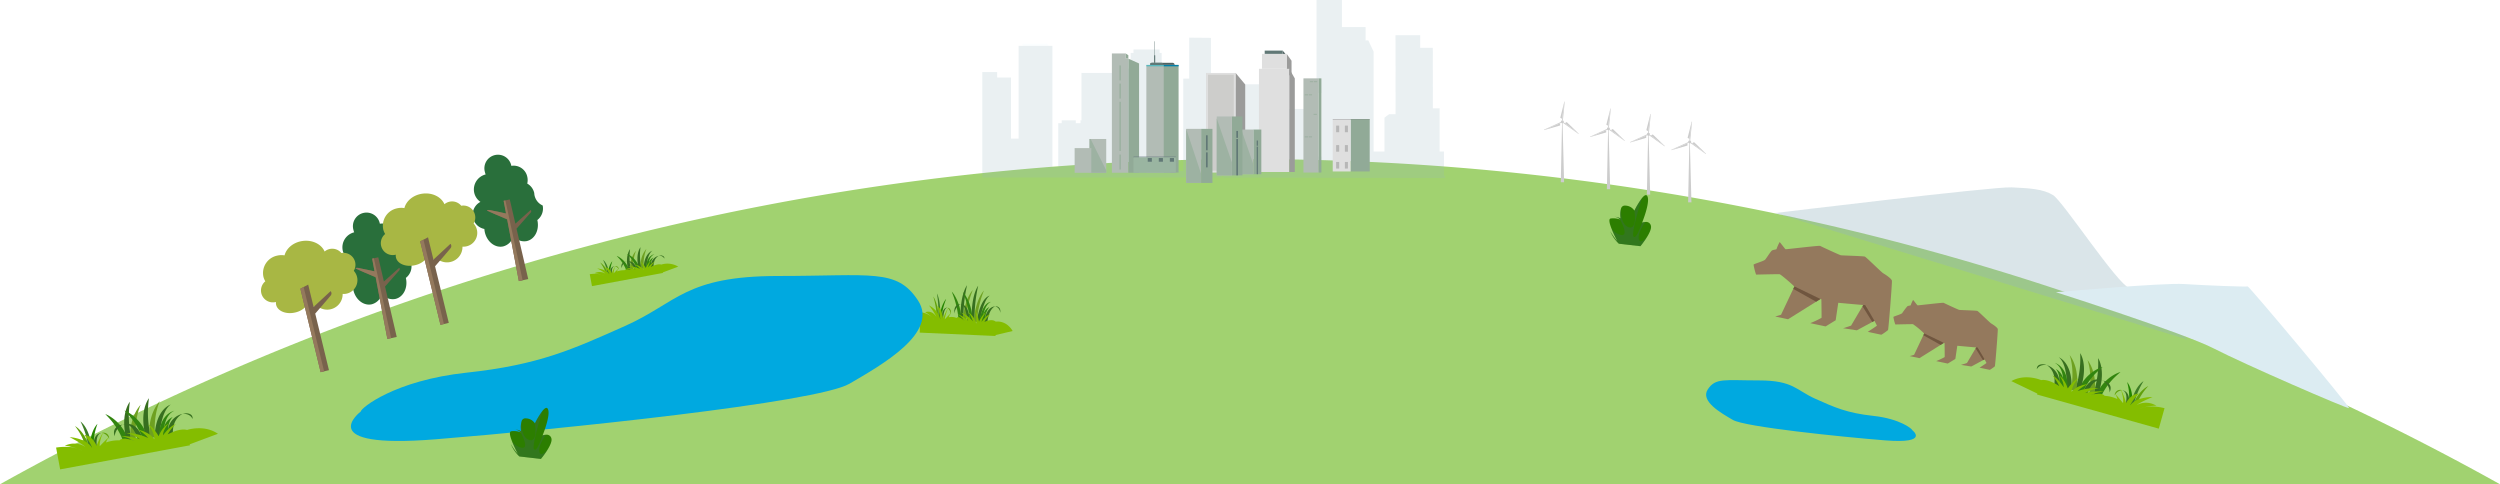
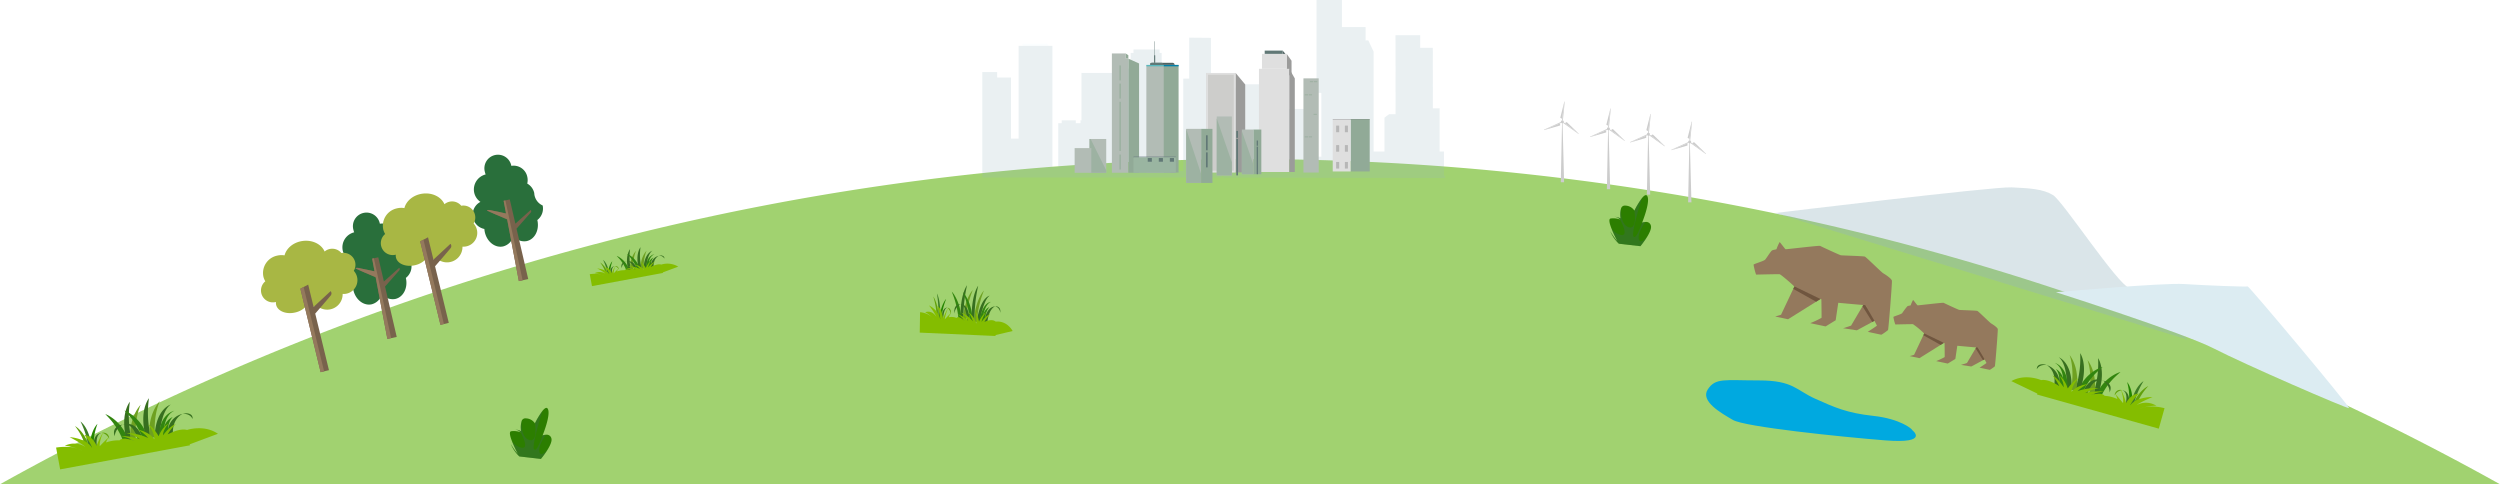
<svg xmlns="http://www.w3.org/2000/svg" xmlns:xlink="http://www.w3.org/1999/xlink" width="919.716" height="178.152" viewBox="0 0 919.716 178.152">
  <defs>
    <linearGradient id="linear-gradient" x1="-11133.702" y1="7.505" x2="-11133.702" y2="-8.352" gradientUnits="objectBoundingBox">
      <stop offset="0.028" stop-color="#bcbf67" />
      <stop offset="0.34" stop-color="#ca5b6e" />
      <stop offset="0.39" stop-color="#c1596d" />
      <stop offset="0.47" stop-color="#a9546d" />
      <stop offset="0.57" stop-color="#844c6d" />
      <stop offset="0.601" stop-color="#774a6d" />
      <stop offset="0.693" stop-color="#4f4775" />
      <stop offset="0.858" stop-color="#004487" />
      <stop offset="0.923" stop-color="#004588" />
      <stop offset="0.947" stop-color="#004c8b" />
      <stop offset="0.964" stop-color="#005891" />
      <stop offset="0.978" stop-color="#00699a" />
      <stop offset="0.989" stop-color="#007fa6" />
      <stop offset="0.999" stop-color="#0099b4" />
      <stop offset="1" stop-color="#009cb6" />
    </linearGradient>
    <linearGradient id="linear-gradient-2" x1="-11130.059" y1="7.505" x2="-11130.059" y2="-8.352" xlink:href="#linear-gradient" />
    <linearGradient id="linear-gradient-3" x1="-16.294" y1="-33.766" x2="-16.294" y2="-34.772" gradientUnits="objectBoundingBox">
      <stop offset="0" stop-color="#2c7e00" />
      <stop offset="1" stop-color="#5ea700" />
    </linearGradient>
    <linearGradient id="linear-gradient-4" x1="-18.273" y1="-35.882" x2="-18.273" y2="-36.88" gradientUnits="objectBoundingBox">
      <stop offset="0" stop-color="#406860" />
      <stop offset="1" stop-color="#b4b7b0" />
    </linearGradient>
    <linearGradient id="linear-gradient-5" x1="-15.538" y1="-31.333" x2="-15.538" y2="-32.339" xlink:href="#linear-gradient-3" />
    <linearGradient id="linear-gradient-6" x1="-17.426" y1="-33.302" x2="-17.426" y2="-34.299" xlink:href="#linear-gradient-4" />
  </defs>
  <g id="Group_16976" data-name="Group 16976" transform="translate(-196.943 -462.548)">
    <path id="Path_28327" data-name="Path 28327" d="M1116.659,640.7a943.752,943.752,0,0,0-919.716,0Z" fill="#82c341" opacity="0.75" />
    <g id="Group_16906" data-name="Group 16906" opacity="0.2">
      <path id="Path_28328" data-name="Path 28328" d="M573.174,479.418V479a.38.38,0,0,1,.381-.381h8.289a.749.749,0,0,1,.749.749v.052h-9.419Z" fill="#92daf4" opacity="0.2" />
      <path id="Path_28329" data-name="Path 28329" d="M558.312,489.049h5.464v2.017h5.107v22.473h2.8V479.425H584.11v44.549h2.147v-16.1h1.277v-1.049h5.18v1.049h1.722v-1.049h.355V489.381H609.8v35.878h1.813l.13-37.483h1.155v-5.764h1.05v-1.257h9.594v1.257h.754v5.764h1.256v31.676h2.985l1.518,2.443v3.541h2.189v-33.98h2.188V476.4l8,.072v49.011h4.135v2.384H558.312Z" fill="#95b4bf" />
      <path id="Path_28330" data-name="Path 28330" d="M649.92,495.58h1.165c.189-1.14,1.952-2.034,4.1-2.034h11s3.636.191,3.636,2.034h1.165v7.035h6.209v1.022h.459v1.485h1.808v15.062h3.589V496.707h-1.767V462.548h9.338v9.958h8.7v4.906h1.012l1.951,4.141V518.29h3.993V505.81l1.74-1.26h2.34l-.022-29.042h9.081v4.618h4.639l.023,22.286h2.487V518.29h1.59v8.941h.419v.8l-81.64-.147v-19.2h2.985Z" fill="#95b4bf" />
    </g>
    <g id="Group_16907" data-name="Group 16907">
      <path id="Path_28331" data-name="Path 28331" d="M396.587,538.147a5.25,5.25,0,0,1-3.1-4.568,5.312,5.312,0,0,0-2.575-3.494,5.438,5.438,0,0,0,.028-2.424,5.131,5.131,0,0,0-5.881-4.092,5,5,0,1,0-9.715,2.311,5.578,5.578,0,0,0,.261.846,5.689,5.689,0,0,0-4.209,6.683,5.583,5.583,0,0,0,2.289,3.412,5.337,5.337,0,0,0,1.452,9.962,7.9,7.9,0,0,0,.156,1.125c.771,3.566,3.782,5.942,6.724,5.3a5.249,5.249,0,0,0,3.78-3.74,5.23,5.23,0,0,0,4.921,1.774c2.942-.637,4.7-4.044,3.931-7.61-.01-.045-.024-.088-.034-.132A5.359,5.359,0,0,0,396.587,538.147Z" fill="#296f3b" />
      <path id="Path_28332" data-name="Path 28332" d="M392.2,540.728l-5.232,5.949,4.3,18.534-3.447.746-4.3-22.71c-1.389-.586-6.807-2.885-7.265-3.179-.523-.338.729-.272.729-.272l6.124,1.288-.882-4.674,2.26-.489,2.06,8.91,5.644-5.052A.709.709,0,0,1,392.2,540.728Z" fill="#78624c" />
      <path id="Path_28333" data-name="Path 28333" d="M382.858,536.271l6.355,29.383-1.4.3-4.3-22.71c-1.389-.586-6.807-2.885-7.265-3.179-.523-.338.729-.272.729-.272l6.124,1.288-.882-4.674Z" fill="#94795d" />
    </g>
    <g id="Group_16908" data-name="Group 16908">
      <path id="Path_28334" data-name="Path 28334" d="M348.221,559.435a5.326,5.326,0,0,0-2.993-3.709,5.406,5.406,0,0,0-.108-.859,5.313,5.313,0,0,0-2.575-3.493,5.442,5.442,0,0,0,.028-2.425,5.133,5.133,0,0,0-5.881-4.092,5,5,0,1,0-9.715,2.311,5.54,5.54,0,0,0,.261.846,5.689,5.689,0,0,0-4.209,6.684,5.581,5.581,0,0,0,2.289,3.411,5.337,5.337,0,0,0,1.452,9.962,7.878,7.878,0,0,0,.156,1.125c.771,3.567,3.782,5.942,6.724,5.306a5.254,5.254,0,0,0,3.78-3.741,5.23,5.23,0,0,0,4.921,1.774c2.942-.636,4.7-4.043,3.931-7.61-.01-.045-.024-.087-.035-.132A5.357,5.357,0,0,0,348.221,559.435Z" fill="#296f3b" />
      <path id="Path_28335" data-name="Path 28335" d="M343.829,562.017l-5.233,5.949,4.3,18.533-3.447.746-4.306-22.709c-1.388-.587-6.806-2.885-7.264-3.18-.523-.337.729-.271.729-.271l6.124,1.287-.883-4.673,2.261-.489,2.06,8.909,5.644-5.052A.71.71,0,0,1,343.829,562.017Z" fill="#78624c" />
      <path id="Path_28336" data-name="Path 28336" d="M334.492,557.56l6.355,29.382-1.4.3-4.306-22.709c-1.388-.587-6.806-2.885-7.264-3.18-.523-.337.729-.271.729-.271l6.124,1.287-.883-4.673Z" fill="#94795d" />
    </g>
    <g id="Group_16909" data-name="Group 16909">
      <path id="Path_28337" data-name="Path 28337" d="M371.666,541.51a4.375,4.375,0,0,0-5.036-3.269,4.361,4.361,0,0,0-6.18-.566c-1.171-2.689-4.47-4.366-8.083-3.879-3.368.453-5.977,2.649-6.654,5.3a6.97,6.97,0,0,0-2.765.108,6.531,6.531,0,0,0-5.013,7.749,6.06,6.06,0,0,0,.7,1.685,4.375,4.375,0,0,0,3.818,7.626c.034-.008.065-.02.1-.029a3.168,3.168,0,0,0,.065,1.071c.57,2.35,3.737,3.6,7.074,2.788a7.708,7.708,0,0,0,3.945-2.257,4.373,4.373,0,0,0,3.884-.293,5.688,5.688,0,0,0,9.564-4.261,5.077,5.077,0,0,0,4.1-8.5A4.368,4.368,0,0,0,371.666,541.51Z" fill="#a8b744" />
      <path id="Path_28338" data-name="Path 28338" d="M362.684,553.871c-.554.715-4.259,4.992-5.689,6.638l5.052,20.817-3.065.744-7.455-30.714,1.2-.631,1.677-.882,1.993,8.212,6.252-5.8A1.212,1.212,0,0,1,362.684,553.871Z" fill="#78624c" />
      <path id="Path_28339" data-name="Path 28339" d="M352.729,550.725l7.532,31.034-1.28.311-7.455-30.714Z" fill="#94795d" />
    </g>
    <g id="Group_16910" data-name="Group 16910">
      <path id="Path_28340" data-name="Path 28340" d="M327.581,558.912a4.374,4.374,0,0,0-5.036-3.269,4.361,4.361,0,0,0-6.18-.566c-1.171-2.689-4.47-4.366-8.083-3.879-3.368.453-5.977,2.648-6.654,5.295a6.989,6.989,0,0,0-2.765.109,6.531,6.531,0,0,0-5.013,7.749,6.041,6.041,0,0,0,.7,1.684,4.375,4.375,0,0,0,3.818,7.627c.034-.008.065-.02.1-.029a3.168,3.168,0,0,0,.065,1.071c.57,2.35,3.737,3.6,7.074,2.788a7.708,7.708,0,0,0,3.945-2.257,4.351,4.351,0,0,0,2.674.2,4.411,4.411,0,0,0,1.21-.493,5.688,5.688,0,0,0,9.564-4.261,5.077,5.077,0,0,0,4.1-8.5A4.369,4.369,0,0,0,327.581,558.912Z" fill="#a8b744" />
      <path id="Path_28341" data-name="Path 28341" d="M318.6,571.272c-.554.716-4.259,4.993-5.689,6.639l5.052,20.817-3.065.744-7.455-30.714,1.2-.631,1.677-.882,1.993,8.212,6.252-5.8A1.212,1.212,0,0,1,318.6,571.272Z" fill="#78624c" />
      <path id="Path_28342" data-name="Path 28342" d="M308.644,568.127l7.532,31.034-1.28.311-7.455-30.714Z" fill="#94795d" />
    </g>
    <g id="Group_16916" data-name="Group 16916">
      <g id="Group_16913" data-name="Group 16913">
        <path id="Path_28343" data-name="Path 28343" d="M235.671,614.869c.557.589,1.078,1.137,1.584,1.7a25.39,25.39,0,0,1,4.511,7.057,18.207,18.207,0,0,1,.655,1.787l.009.031.021.071,1.883-.349a17.252,17.252,0,0,0-1.43-3.565,15.454,15.454,0,0,0-5.152-5.634A10.944,10.944,0,0,0,235.671,614.869Z" fill="#32850f" />
        <path id="Path_28344" data-name="Path 28344" d="M243.716,625.278l1.819-.338a28,28,0,0,1-.67-3.042,37.3,37.3,0,0,1-.144-11.545s-2.994,3.517-1.817,11.245A29.822,29.822,0,0,0,243.716,625.278Z" fill="#376f1f" />
        <path id="Path_28345" data-name="Path 28345" d="M244.972,625.045l1.98-.368c-.02-.2-.058-.623-.087-1.212-.123-2.423-.108-7.674,1.842-12.015,0,0-3.583,3.495-3.842,10.448A22.449,22.449,0,0,0,244.972,625.045Z" fill="#6ea021" />
        <path id="Path_28346" data-name="Path 28346" d="M242.7,613.566c.557.589,1.077,1.137,1.583,1.7a25.367,25.367,0,0,1,4.511,7.057,18.293,18.293,0,0,1,.656,1.787l.009.031c.007.026.015.05.02.071l1.883-.349a17.251,17.251,0,0,0-1.429-3.565,15.454,15.454,0,0,0-5.152-5.634A10.943,10.943,0,0,0,242.7,613.566Z" fill="#32850f" />
        <g id="Group_16911" data-name="Group 16911">
          <path id="Path_28347" data-name="Path 28347" d="M241.958,618.746c3.986-.96,5.461,4.853,5.674,5.805l1.842-.342-.02-.071-.009-.031a13.221,13.221,0,0,0-.656-1.787C246.351,616.977,241.958,618.746,241.958,618.746Z" fill="#376f1f" />
          <path id="Path_28348" data-name="Path 28348" d="M239.172,623.095s-.211-2.4,2.786-4.349C241.958,618.746,237.708,619.367,239.172,623.095Z" fill="#376f1f" />
        </g>
        <path id="Path_28349" data-name="Path 28349" d="M250.739,623.975l1.82-.338a27.645,27.645,0,0,1-.671-3.042,37.332,37.332,0,0,1-.143-11.545s-2.994,3.517-1.817,11.245A29.991,29.991,0,0,0,250.739,623.975Z" fill="#376f1f" />
        <path id="Path_28350" data-name="Path 28350" d="M253.825,623.4l1.79-.332a33.611,33.611,0,0,1,.588-4.512c.55-2.722,1.6-5.869,3.562-7.18,0,0-5.186,1.435-5.877,10.784Q253.844,622.76,253.825,623.4Z" fill="#376f1f" />
        <path id="Path_28351" data-name="Path 28351" d="M255.427,623.1l1.71-.317a18.8,18.8,0,0,1,.309-3.592c.438-2.262,1.444-4.555,3.641-5.54,0,0-3.331.622-4.884,4.9A14.213,14.213,0,0,0,255.427,623.1Z" fill="#32850f" />
        <path id="Path_28352" data-name="Path 28352" d="M256.87,622.837l1.971-.366a14.916,14.916,0,0,1-.017-2.326,6.471,6.471,0,0,1,1.653-4.2,5.871,5.871,0,0,0-3.031,3.255A8.689,8.689,0,0,0,256.87,622.837Z" fill="#32850f" />
        <g id="Group_16912" data-name="Group 16912">
          <path id="Path_28353" data-name="Path 28353" d="M258.651,622.507l1.893-.352c-.25-5.8,3.584-7.355,3.584-7.355a6.912,6.912,0,0,0-5.3,5.345A8.17,8.17,0,0,0,258.651,622.507Z" fill="#376f1f" />
          <path id="Path_28354" data-name="Path 28354" d="M264.128,614.8s2.7-.308,3.641,1.887a1.741,1.741,0,0,0-.272-1.282C267.065,614.808,265.815,614.3,264.128,614.8Z" fill="#376f1f" />
        </g>
        <path id="Path_28355" data-name="Path 28355" d="M252,623.741l1.98-.367c-.02-.2-.058-.623-.088-1.212-.122-2.423-.107-7.674,1.843-12.015,0,0-3.583,3.5-3.843,10.448A22.593,22.593,0,0,0,252,623.741Z" fill="#6ea021" />
      </g>
      <g id="Group_16915" data-name="Group 16915">
        <path id="Path_28356" data-name="Path 28356" d="M232.791,618.475c-.177.53-.343,1.023-.5,1.521a20.078,20.078,0,0,0-.887,5.828c0,.649.032,1.122.053,1.359l0,.023.006.053-1.158.215a14.253,14.253,0,0,1-.037-2.741,11.451,11.451,0,0,1,1.593-5.023A6.981,6.981,0,0,1,232.791,618.475Z" fill="#248500" />
        <g id="Group_16914" data-name="Group 16914">
          <path id="Path_28357" data-name="Path 28357" d="M234.449,621.786c-2.5.306-1.955,4.571-1.85,5.263l-1.132.21-.006-.053,0-.023a11.079,11.079,0,0,1-.053-1.359C231.52,621.645,234.449,621.786,234.449,621.786Z" fill="#376f1f" />
          <path id="Path_28358" data-name="Path 28358" d="M237.078,624.047a3.6,3.6,0,0,0-2.629-2.261A2.087,2.087,0,0,1,237.078,624.047Z" fill="#61a00a" />
        </g>
        <path id="Path_28359" data-name="Path 28359" d="M230.689,627.4l-1.119.208c-.023-.245-.112-1.047-.344-2.208a30.9,30.9,0,0,0-2.677-7.8s2.548,1.652,3.723,7.135A24.893,24.893,0,0,1,230.689,627.4Z" fill="#3d7c26" />
        <path id="Path_28360" data-name="Path 28360" d="M229.916,627.547l-1.217.226c-.037-.141-.116-.434-.24-.837a22.294,22.294,0,0,0-3.922-7.647s2.879,1.5,4.689,6.114A18.593,18.593,0,0,1,229.916,627.547Z" fill="#61a00a" />
      </g>
      <path id="Path_28361" data-name="Path 28361" d="M265.767,620.724c-2.963-.789-7.07,1.63-7.162,1.683a17.227,17.227,0,0,1,2.991-3.828c-2.22.7-4.712,4.149-4.712,4.149a5.418,5.418,0,0,1,.633-2.262,9.567,9.567,0,0,1,.507-.9,11.362,11.362,0,0,1,.671-.945c.161-.206.268-.327.282-.342-.1.069-.209.139-.309.215a8.253,8.253,0,0,0-1.325,1.2,11.067,11.067,0,0,0-1.533,2.211,9.186,9.186,0,0,0-.509,1.115c-.089-.153-.176-.3-.266-.445a15.341,15.341,0,0,0-1.569-2.161,10.185,10.185,0,0,0-.936-.943,5.207,5.207,0,0,0-1.1-.788,8.35,8.35,0,0,1,.861,1.1,8.137,8.137,0,0,1,.451.767,8.936,8.936,0,0,1,.962,3.2c.025.265.025.418.025.418-.062-.092-.125-.181-.192-.267a7.869,7.869,0,0,0-2.675-2.169,11.825,11.825,0,0,0-1.884-.775,10.258,10.258,0,0,0-1.389-.347,7.493,7.493,0,0,1,1.179.646,12.16,12.16,0,0,1,1.555,1.246,13.37,13.37,0,0,1,1.105,1.165c-.5-.228-1-.43-1.486-.606-.689-.25-1.358-.448-1.989-.608a19.226,19.226,0,0,0-4.627-.626,12.785,12.785,0,0,1,3.995,1.6c.716.418,1.182.757,1.216.781a11.554,11.554,0,0,0-1.4-.491,24.043,24.043,0,0,0-5.8-.8,18.7,18.7,0,0,1,5.139,1.878c.058.028.1.048.113.057l-.12-.045c-4.652-1.814-5.534-.253-5.534-.253a11.941,11.941,0,0,0-1.918.066,13.631,13.631,0,0,0-2.579.545c-.311.1-.485.171-.485.171a5.548,5.548,0,0,1,1.582-2.5c-2.6,2.457-3.894,3.852-3.894,3.852-.224-1.952,1.263-5.058,1.365-5.267a27.124,27.124,0,0,0-2.529,5.128,8.416,8.416,0,0,0-1.789-2.667,4.825,4.825,0,0,0-1.856-1.151,2.759,2.759,0,0,0-.866-.157c.211.244.409.487.593.726a16.6,16.6,0,0,1,1.362,2.063,11.7,11.7,0,0,1,.937,2.056,5.819,5.819,0,0,0-1.212-1.479,8.155,8.155,0,0,0-1.746-1.165,15.117,15.117,0,0,0-5.342-1.412c4.655,2.431,5.838,3.615,5.873,3.651a7.618,7.618,0,0,0-7.334-.617c-.194.084-.3.141-.3.141.082.005.164.013.247.021a17.692,17.692,0,0,1,4.352,1.024,14.546,14.546,0,0,0-4.469-.65c-.51,0-1.022.02-1.533.06-.61.046-1.217.116-1.816.208l1.49,8.029,47.745-8.858-.068-.371,10.371-3.872C271.976,618.593,265.767,620.724,265.767,620.724ZM225.4,627.58a10.417,10.417,0,0,1,1.849.792A17.767,17.767,0,0,0,225.4,627.58Z" fill="#84bd00" />
    </g>
    <g id="Group_16922" data-name="Group 16922">
      <g id="Group_16919" data-name="Group 16919">
        <path id="Path_28362" data-name="Path 28362" d="M423.8,556.679c.3.322.589.622.865.928a13.834,13.834,0,0,1,2.466,3.857,9.879,9.879,0,0,1,.358.976l.005.017.011.039,1.029-.191a9.44,9.44,0,0,0-.781-1.949,8.448,8.448,0,0,0-2.815-3.078A5.977,5.977,0,0,0,423.8,556.679Z" fill="#32850f" />
        <path id="Path_28363" data-name="Path 28363" d="M428.193,562.368l.994-.185a15.075,15.075,0,0,1-.366-1.662,20.373,20.373,0,0,1-.079-6.31s-1.636,1.922-.993,6.145A16.282,16.282,0,0,0,428.193,562.368Z" fill="#376f1f" />
        <path id="Path_28364" data-name="Path 28364" d="M428.879,562.24l1.083-.2c-.011-.11-.032-.341-.048-.663a15.208,15.208,0,0,1,1.007-6.566,8.718,8.718,0,0,0-2.1,5.71A12.411,12.411,0,0,0,428.879,562.24Z" fill="#6ea021" />
        <path id="Path_28365" data-name="Path 28365" d="M427.635,555.967c.3.322.589.621.865.927a13.886,13.886,0,0,1,2.466,3.857,10.261,10.261,0,0,1,.358.977l.005.017.011.039,1.029-.191a9.473,9.473,0,0,0-.781-1.949,8.454,8.454,0,0,0-2.816-3.079A6.02,6.02,0,0,0,427.635,555.967Z" fill="#32850f" />
        <g id="Group_16917" data-name="Group 16917">
          <path id="Path_28366" data-name="Path 28366" d="M427.232,558.8c2.179-.525,2.984,2.652,3.1,3.173l1.007-.187-.011-.039-.005-.017a7.392,7.392,0,0,0-.358-.977C429.633,557.831,427.232,558.8,427.232,558.8Z" fill="#376f1f" />
          <path id="Path_28367" data-name="Path 28367" d="M425.71,561.175a2.79,2.79,0,0,1,1.522-2.377S424.909,559.137,425.71,561.175Z" fill="#376f1f" />
        </g>
        <path id="Path_28368" data-name="Path 28368" d="M432.031,561.656l.995-.185a14.955,14.955,0,0,1-.367-1.663,20.4,20.4,0,0,1-.078-6.309s-1.636,1.922-.993,6.145A16.26,16.26,0,0,0,432.031,561.656Z" fill="#376f1f" />
        <path id="Path_28369" data-name="Path 28369" d="M433.718,561.343l.978-.182a18.332,18.332,0,0,1,.321-2.466c.3-1.488.873-3.208,1.947-3.924,0,0-2.834.784-3.212,5.894Q433.728,560.992,433.718,561.343Z" fill="#376f1f" />
        <path id="Path_28370" data-name="Path 28370" d="M434.593,561.18l.935-.173a10.259,10.259,0,0,1,.169-1.963,3.908,3.908,0,0,1,1.989-3.028,3.922,3.922,0,0,0-2.669,2.679A7.765,7.765,0,0,0,434.593,561.18Z" fill="#32850f" />
        <path id="Path_28371" data-name="Path 28371" d="M435.382,561.034l1.077-.2a8.16,8.16,0,0,1-.009-1.271,3.539,3.539,0,0,1,.9-2.3,3.207,3.207,0,0,0-1.656,1.779A4.75,4.75,0,0,0,435.382,561.034Z" fill="#32850f" />
        <g id="Group_16918" data-name="Group 16918">
          <path id="Path_28372" data-name="Path 28372" d="M436.355,560.853l1.035-.192c-.137-3.168,1.958-4.019,1.958-4.019a3.777,3.777,0,0,0-2.9,2.921A4.474,4.474,0,0,0,436.355,560.853Z" fill="#376f1f" />
          <path id="Path_28373" data-name="Path 28373" d="M439.348,556.642a1.983,1.983,0,0,1,1.99,1.031.951.951,0,0,0-.148-.7A1.705,1.705,0,0,0,439.348,556.642Z" fill="#376f1f" />
        </g>
-         <path id="Path_28374" data-name="Path 28374" d="M432.718,561.528l1.082-.2c-.011-.11-.031-.34-.048-.662a15.213,15.213,0,0,1,1.007-6.567,8.717,8.717,0,0,0-2.1,5.71A12.288,12.288,0,0,0,432.718,561.528Z" fill="#6ea021" />
+         <path id="Path_28374" data-name="Path 28374" d="M432.718,561.528l1.082-.2a15.213,15.213,0,0,1,1.007-6.567,8.717,8.717,0,0,0-2.1,5.71A12.288,12.288,0,0,0,432.718,561.528Z" fill="#6ea021" />
      </g>
      <g id="Group_16921" data-name="Group 16921">
        <path id="Path_28375" data-name="Path 28375" d="M422.222,558.65c-.1.289-.187.559-.272.831a10.971,10.971,0,0,0-.485,3.185c0,.355.017.614.029.743v.013l0,.029-.633.117a7.726,7.726,0,0,1-.019-1.5,6.254,6.254,0,0,1,.87-2.745A3.781,3.781,0,0,1,422.222,558.65Z" fill="#248500" />
        <g id="Group_16920" data-name="Group 16920">
          <path id="Path_28376" data-name="Path 28376" d="M423.128,560.459c-1.368.168-1.069,2.5-1.011,2.877l-.619.115,0-.029v-.013a6.116,6.116,0,0,1-.029-.743C421.527,560.382,423.128,560.459,423.128,560.459Z" fill="#376f1f" />
          <path id="Path_28377" data-name="Path 28377" d="M424.565,561.7a1.967,1.967,0,0,0-1.437-1.236A1.141,1.141,0,0,1,424.565,561.7Z" fill="#61a00a" />
        </g>
        <path id="Path_28378" data-name="Path 28378" d="M421.073,563.529l-.611.114c-.013-.134-.062-.572-.188-1.207a16.893,16.893,0,0,0-1.463-4.265s1.392.9,2.035,3.9A13.7,13.7,0,0,1,421.073,563.529Z" fill="#3d7c26" />
        <path id="Path_28379" data-name="Path 28379" d="M420.651,563.608l-.665.123c-.02-.076-.064-.237-.131-.457a12.2,12.2,0,0,0-2.144-4.179,6.393,6.393,0,0,1,2.563,3.341A10.3,10.3,0,0,1,420.651,563.608Z" fill="#61a00a" />
      </g>
      <path id="Path_28380" data-name="Path 28380" d="M440.244,559.879c-1.619-.431-3.863.891-3.914.92a9.4,9.4,0,0,1,1.635-2.092,7.215,7.215,0,0,0-2.576,2.267,2.967,2.967,0,0,1,.346-1.236,5.568,5.568,0,0,1,.277-.49,6.2,6.2,0,0,1,.367-.516c.088-.113.147-.179.155-.187-.058.038-.115.076-.169.117a4.547,4.547,0,0,0-.725.655,5.977,5.977,0,0,0-.837,1.209,4.928,4.928,0,0,0-.279.609c-.048-.084-.1-.165-.145-.243a8.272,8.272,0,0,0-.858-1.181,5.559,5.559,0,0,0-.511-.516,2.831,2.831,0,0,0-.6-.43,4.563,4.563,0,0,1,.47.6,4.411,4.411,0,0,1,.247.42,4.894,4.894,0,0,1,.526,1.748c.014.145.014.229.014.229-.034-.051-.069-.1-.105-.146a4.305,4.305,0,0,0-1.462-1.186,6.492,6.492,0,0,0-1.03-.423,5.706,5.706,0,0,0-.759-.19,4.067,4.067,0,0,1,.644.353,6.692,6.692,0,0,1,.85.681,7.325,7.325,0,0,1,.6.637q-.412-.187-.812-.331c-.377-.137-.743-.245-1.087-.333a10.542,10.542,0,0,0-2.529-.342,6.976,6.976,0,0,1,2.183.872c.392.229.646.414.665.427a6.5,6.5,0,0,0-.765-.268,13.148,13.148,0,0,0-3.173-.438A10.209,10.209,0,0,1,429.7,562.1l.062.031-.065-.024c-2.543-.992-3.025-.138-3.025-.138a6.6,6.6,0,0,0-1.048.035,7.418,7.418,0,0,0-1.41.3c-.17.054-.265.093-.265.093a3.031,3.031,0,0,1,.865-1.365c-1.422,1.343-2.128,2.1-2.128,2.1a6.9,6.9,0,0,1,.745-2.878,14.875,14.875,0,0,0-1.382,2.8,4.587,4.587,0,0,0-.978-1.457,2.611,2.611,0,0,0-1.014-.629,1.5,1.5,0,0,0-.473-.086c.115.133.224.266.324.4a9.038,9.038,0,0,1,.745,1.127,6.442,6.442,0,0,1,.512,1.124,3.172,3.172,0,0,0-.663-.808,4.423,4.423,0,0,0-.954-.637,8.249,8.249,0,0,0-2.919-.772,14.813,14.813,0,0,1,3.209,2,4.167,4.167,0,0,0-4.008-.337c-.106.046-.163.077-.163.077l.134.012a9.725,9.725,0,0,1,2.379.559,7.971,7.971,0,0,0-2.442-.355c-.279,0-.559.011-.838.033-.334.025-.666.064-.993.114l.814,4.388,26.1-4.842-.038-.2,5.668-2.116A7.576,7.576,0,0,0,440.244,559.879Zm-22.062,3.747a5.718,5.718,0,0,1,1.01.433A9.629,9.629,0,0,0,418.182,563.626Z" fill="#84bd00" />
    </g>
    <g id="Group_16928" data-name="Group 16928">
      <g id="Group_16925" data-name="Group 16925">
        <path id="Path_28381" data-name="Path 28381" d="M547.076,569.812c.242.637.468,1.23.685,1.831a33.267,33.267,0,0,1,1.684,7.217c.1.822.138,1.428.153,1.733v.03l0,.068,1.1.049a24.621,24.621,0,0,0-.373-3.482,17.306,17.306,0,0,0-2.216-6.06A8,8,0,0,0,547.076,569.812Z" fill="#32850f" />
        <path id="Path_28382" data-name="Path 28382" d="M550.341,580.724l1.063.047c-.015-.315-.052-1.349-.01-2.865a52.828,52.828,0,0,1,1.31-10.41s-2.106,2.585-2.375,9.762C550.289,578.312,550.289,579.465,550.341,580.724Z" fill="#376f1f" />
        <path id="Path_28383" data-name="Path 28383" d="M551.075,580.756l1.157.052c.013-.185.042-.572.1-1.107a36.287,36.287,0,0,1,2.482-10.45s-2.434,2.452-3.417,8.655C551.255,578.78,551.145,579.729,551.075,580.756Z" fill="#6ea021" />
        <path id="Path_28384" data-name="Path 28384" d="M551.179,569.994c.241.637.468,1.231.685,1.832a33.331,33.331,0,0,1,1.684,7.216c.1.823.137,1.429.152,1.733l0,.03,0,.068,1.1.049a24.767,24.767,0,0,0-.374-3.482,17.329,17.329,0,0,0-2.215-6.06A8.119,8.119,0,0,0,551.179,569.994Z" fill="#32850f" />
        <g id="Group_16923" data-name="Group 16923">
          <path id="Path_28385" data-name="Path 28385" d="M550.141,574.51c2.355-.094,2.483,5.418,2.488,6.315l1.076.048,0-.068,0-.03c-.029-.64-.081-1.215-.152-1.733C552.822,573.767,550.141,574.51,550.141,574.51Z" fill="#376f1f" />
          <path id="Path_28386" data-name="Path 28386" d="M548.052,577.884a4.685,4.685,0,0,1,2.089-3.374S547.679,574.249,548.052,577.884Z" fill="#376f1f" />
        </g>
        <path id="Path_28387" data-name="Path 28387" d="M554.444,580.906l1.062.047c-.014-.315-.051-1.348-.01-2.865a53,53,0,0,1,1.31-10.41s-2.105,2.586-2.375,9.762C554.392,578.494,554.392,579.647,554.444,580.906Z" fill="#376f1f" />
        <path id="Path_28388" data-name="Path 28388" d="M556.246,580.986l1.046.047c.082-.485.379-2.128.873-3.945.637-2.342,1.6-4.97,2.866-5.77,0,0-3.086.291-4.6,8.565Q556.335,580.413,556.246,580.986Z" fill="#376f1f" />
        <path id="Path_28389" data-name="Path 28389" d="M557.182,581.028l1,.044a25.519,25.519,0,0,1,.606-3.17c.518-1.951,1.359-3.819,2.712-4.281,0,0-1.946-.082-3.334,3.467A18.213,18.213,0,0,0,557.182,581.028Z" fill="#32850f" />
        <path id="Path_28390" data-name="Path 28390" d="M558.025,581.065l1.151.051a20.955,20.955,0,0,1,.271-2.1,6.84,6.84,0,0,1,1.435-3.462s-1.218.285-2.1,2.343A11.143,11.143,0,0,0,558.025,581.065Z" fill="#32850f" />
        <g id="Group_16924" data-name="Group 16924">
          <path id="Path_28391" data-name="Path 28391" d="M559.065,581.111l1.106.049c.557-5.261,2.9-5.923,2.9-5.923-2.156.2-3.16,2.16-3.623,3.784A11.207,11.207,0,0,0,559.065,581.111Z" fill="#376f1f" />
          <path id="Path_28392" data-name="Path 28392" d="M563.07,575.237a2.47,2.47,0,0,1,1.818,2.4,2.514,2.514,0,0,0,0-1.206A1.655,1.655,0,0,0,563.07,575.237Z" fill="#376f1f" />
        </g>
        <path id="Path_28393" data-name="Path 28393" d="M555.178,580.939l1.156.051c.013-.185.043-.572.1-1.107a36.323,36.323,0,0,1,2.482-10.45s-2.433,2.452-3.417,8.655C555.358,578.962,555.248,579.911,555.178,580.939Z" fill="#6ea021" />
      </g>
      <g id="Group_16927" data-name="Group 16927">
        <path id="Path_28394" data-name="Path 28394" d="M545.024,572.5c-.163.441-.316.853-.463,1.271a26.239,26.239,0,0,0-1.2,5.07c-.079.584-.118,1.016-.134,1.233l0,.021,0,.049-.676-.031a20.113,20.113,0,0,1,.309-2.472,12.978,12.978,0,0,1,1.5-4.21A5.249,5.249,0,0,1,545.024,572.5Z" fill="#248500" />
        <g id="Group_16926" data-name="Group 16926">
          <path id="Path_28395" data-name="Path 28395" d="M545.556,575.8c-1.443-.207-1.649,3.734-1.673,4.377l-.661-.029,0-.049,0-.021c.032-.457.078-.866.134-1.233C543.928,575.1,545.556,575.8,545.556,575.8Z" fill="#376f1f" />
          <path id="Path_28396" data-name="Path 28396" d="M546.761,578.337a3.782,3.782,0,0,0-1.2-2.541S547.074,575.755,546.761,578.337Z" fill="#61a00a" />
        </g>
        <path id="Path_28397" data-name="Path 28397" d="M542.767,580.123l-.653-.029c.016-.225.063-.963.073-2.052a44.909,44.909,0,0,0-.564-7.535s1.232,1.977,1.232,7.134C542.855,578.4,542.829,579.225,542.767,580.123Z" fill="#3d7c26" />
        <path id="Path_28398" data-name="Path 28398" d="M542.316,580.1l-.711-.031c0-.134-.013-.412-.034-.8a30.76,30.76,0,0,0-1.282-7.633s1.437,1.9,1.9,6.4C542.251,578.677,542.3,579.363,542.316,580.1Z" fill="#61a00a" />
      </g>
      <path id="Path_28399" data-name="Path 28399" d="M563.277,580.88c-1.569-1.28-4.168.1-4.226.133a12.727,12.727,0,0,1,2.141-2.866c-1.331.2-3.147,2.823-3.147,2.823a6.444,6.444,0,0,1,.629-1.913c.128-.259.263-.5.392-.708.188-.306.364-.553.491-.72s.19-.243.2-.253c-.068.042-.134.085-.2.133a4.9,4.9,0,0,0-.888.823,9.068,9.068,0,0,0-1.128,1.693,9.294,9.294,0,0,0-.42.9c-.031-.155-.063-.3-.1-.452a19.211,19.211,0,0,0-.621-2.246c-.146-.417-.286-.757-.412-1.028a4.58,4.58,0,0,0-.521-.92,10.273,10.273,0,0,1,.352,1.152c.064.265.118.525.161.777a13.086,13.086,0,0,1,.155,3.064c-.018.243-.037.38-.037.38-.023-.094-.048-.186-.075-.277a7.612,7.612,0,0,0-1.242-2.466,7.724,7.724,0,0,0-.965-1.061,5.379,5.379,0,0,0-.738-.579,5.747,5.747,0,0,1,.584.808,12,12,0,0,1,.724,1.42c.295.685.469,1.227.48,1.261-.255-.3-.51-.579-.762-.832a12.215,12.215,0,0,0-1.044-.93,8.666,8.666,0,0,0-2.523-1.455,8.353,8.353,0,0,1,2.052,2.205c.351.515.572.91.589.937a7.268,7.268,0,0,0-.727-.711,10.905,10.905,0,0,0-3.165-1.84,11.708,11.708,0,0,1,2.661,2.68c.029.036.048.061.056.073-.021-.022-.041-.044-.061-.064-2.395-2.529-3.079-1.294-3.079-1.294a4.63,4.63,0,0,0-1.085-.312,4.931,4.931,0,0,0-1.514-.006,2.837,2.837,0,0,0-.293.06,4.792,4.792,0,0,1,1.189-1.941c-1.758,1.709-2.651,2.714-2.651,2.714a14.981,14.981,0,0,1,1.4-4.474,27.331,27.331,0,0,0-2.038,4.124,10.745,10.745,0,0,0-.684-2.743,3.934,3.934,0,0,0-.9-1.393,1.306,1.306,0,0,0-.468-.308c.089.26.171.517.246.767.232.779.4,1.5.517,2.118a16.638,16.638,0,0,1,.278,2.029,6.953,6.953,0,0,0-.5-1.563,7.082,7.082,0,0,0-.841-1.385,7.989,7.989,0,0,0-2.831-2.3,23.293,23.293,0,0,1,2.86,4.415c-1.5-2.54-3.446-2.163-4.046-1.969a1.692,1.692,0,0,0-.185.069c.046.021.091.043.136.067a9.317,9.317,0,0,1,2.322,1.76,6.781,6.781,0,0,0-2.432-1.446,7.735,7.735,0,0,0-.869-.242,8.614,8.614,0,0,0-1.045-.163l-.13,7.508,27.888,1.24.006-.347,6.292-1.482C567.021,580.161,563.277,580.88,563.277,580.88Zm-23.5-1.618a7.113,7.113,0,0,1,.944,1.069A12.106,12.106,0,0,0,539.774,579.262Z" fill="#84bd00" />
    </g>
    <g id="Group_16934" data-name="Group 16934">
      <g id="Group_16931" data-name="Group 16931">
        <path id="Path_28400" data-name="Path 28400" d="M977.051,599.4c-.582.514-1.126.992-1.657,1.482a24.308,24.308,0,0,0-4.91,6.345,17.352,17.352,0,0,0-.779,1.648l-.011.029c-.01.024-.019.046-.026.066l-1.766-.5a16.5,16.5,0,0,1,1.67-3.279,14.809,14.809,0,0,1,5.4-4.931A10.485,10.485,0,0,1,977.051,599.4Z" fill="#32850f" />
        <path id="Path_28401" data-name="Path 28401" d="M968.481,608.632l-1.706-.478a26.762,26.762,0,0,0,.9-2.845,35.714,35.714,0,0,0,1.13-11s2.553,3.612.766,10.882A28.593,28.593,0,0,1,968.481,608.632Z" fill="#376f1f" />
        <path id="Path_28402" data-name="Path 28402" d="M967.3,608.3l-1.858-.521c.037-.19.109-.59.188-1.149.326-2.3.763-7.311-.724-11.62,0,0,3.117,3.642,2.767,10.3A21.647,21.647,0,0,1,967.3,608.3Z" fill="#6ea021" />
        <path id="Path_28403" data-name="Path 28403" d="M970.462,597.548c-.581.513-1.125.992-1.656,1.482a24.284,24.284,0,0,0-4.91,6.345,17.254,17.254,0,0,0-.779,1.648l-.011.029c-.01.024-.019.046-.026.066l-1.766-.5a16.518,16.518,0,0,1,1.67-3.278,14.8,14.8,0,0,1,5.4-4.931A10.423,10.423,0,0,1,970.462,597.548Z" fill="#32850f" />
        <g id="Group_16929" data-name="Group 16929">
          <path id="Path_28404" data-name="Path 28404" d="M970.72,602.552c-3.72-1.258-5.627,4.16-5.912,5.05l-1.728-.484.026-.066.011-.029a12.544,12.544,0,0,1,.779-1.648C966.681,600.487,970.72,602.552,970.72,602.552Z" fill="#376f1f" />
          <path id="Path_28405" data-name="Path 28405" d="M973,606.941s.408-2.275-2.283-4.389C970.72,602.552,974.721,603.51,973,606.941Z" fill="#376f1f" />
        </g>
        <path id="Path_28406" data-name="Path 28406" d="M961.893,606.785l-1.706-.479a26.626,26.626,0,0,0,.9-2.844,35.751,35.751,0,0,0,1.13-11s2.553,3.613.766,10.883A28.648,28.648,0,0,1,961.893,606.785Z" fill="#376f1f" />
        <path id="Path_28407" data-name="Path 28407" d="M959,605.973l-1.679-.471a32,32,0,0,0-.173-4.354c-.291-2.645-1.017-5.737-2.781-7.156,0,0,4.825,1.815,4.679,10.793Q959.036,605.36,959,605.973Z" fill="#376f1f" />
        <path id="Path_28408" data-name="Path 28408" d="M957.5,605.552l-1.6-.45a17.943,17.943,0,0,0,.014-3.452c-.223-2.2-.985-4.47-3-5.6,0,0,3.123.881,4.237,5.1A13.591,13.591,0,0,1,957.5,605.552Z" fill="#32850f" />
        <path id="Path_28409" data-name="Path 28409" d="M956.143,605.172l-1.849-.518a14.209,14.209,0,0,0,.216-2.218,6.2,6.2,0,0,0-1.215-4.153,5.626,5.626,0,0,1,2.611,3.367A8.326,8.326,0,0,1,956.143,605.172Z" fill="#32850f" />
        <g id="Group_16930" data-name="Group 16930">
          <path id="Path_28410" data-name="Path 28410" d="M954.472,604.7l-1.776-.5c.738-5.509-2.785-7.325-2.785-7.325a6.622,6.622,0,0,1,4.6,5.555A7.812,7.812,0,0,1,954.472,604.7Z" fill="#376f1f" />
          <path id="Path_28411" data-name="Path 28411" d="M949.911,596.881s-2.546-.526-3.636,1.487a1.67,1.67,0,0,1,.369-1.2C947.108,596.636,948.344,596.262,949.911,596.881Z" fill="#376f1f" />
        </g>
        <path id="Path_28412" data-name="Path 28412" d="M960.714,606.454l-1.857-.52c.037-.191.109-.59.188-1.149.326-2.3.763-7.312-.724-11.62,0,0,3.117,3.642,2.767,10.3A21.474,21.474,0,0,1,960.714,606.454Z" fill="#6ea021" />
      </g>
      <g id="Group_16933" data-name="Group 16933">
        <path id="Path_28413" data-name="Path 28413" d="M979.488,603.083c.123.52.239,1.005.344,1.493a19.217,19.217,0,0,1,.345,5.636c-.054.619-.127,1.068-.168,1.292l0,.022-.009.05,1.086.3a13.633,13.633,0,0,0,.27-2.612,10.95,10.95,0,0,0-1.087-4.928A6.619,6.619,0,0,0,979.488,603.083Z" fill="#248500" />
        <g id="Group_16932" data-name="Group 16932">
          <path id="Path_28414" data-name="Path 28414" d="M977.622,606.1c2.361.508,1.472,4.529,1.311,5.18l1.063.3.009-.05,0-.022a10.2,10.2,0,0,0,.168-1.292C980.428,606.216,977.622,606.1,977.622,606.1Z" fill="#376f1f" />
          <path id="Path_28415" data-name="Path 28415" d="M974.919,608.029a3.449,3.449,0,0,1,2.7-1.931A2,2,0,0,0,974.919,608.029Z" fill="#61a00a" />
        </g>
        <path id="Path_28416" data-name="Path 28416" d="M980.726,611.781l1.049.294c.043-.232.2-.989.518-2.077a29.571,29.571,0,0,1,3.225-7.215s-2.573,1.357-4.166,6.485A24.138,24.138,0,0,0,980.726,611.781Z" fill="#3d7c26" />
        <path id="Path_28417" data-name="Path 28417" d="M981.45,611.984l1.142.32c.047-.131.148-.4.3-.778a21.349,21.349,0,0,1,4.4-6.957s-2.875,1.18-5,5.429A17.856,17.856,0,0,0,981.45,611.984Z" fill="#61a00a" />
      </g>
      <path id="Path_28418" data-name="Path 28418" d="M936.89,602.752l9.56,4.585-.1.348,44.785,12.558,2.111-7.532c-.563-.139-1.136-.258-1.714-.354-.484-.082-.971-.145-1.458-.189a13.875,13.875,0,0,0-4.318.235,16.948,16.948,0,0,1,4.239-.6c.08,0,.159,0,.237,0,0,0-.095-.064-.273-.16a7.3,7.3,0,0,0-7.049-.043c.036-.031,1.267-1.059,5.916-2.977a14.483,14.483,0,0,0-5.217.887,7.828,7.828,0,0,0-1.766.962,5.547,5.547,0,0,0-1.283,1.306,11.262,11.262,0,0,1,1.07-1.88,15.794,15.794,0,0,1,1.478-1.851c.2-.212.4-.427.628-.642a2.645,2.645,0,0,0-.84.075,4.632,4.632,0,0,0-1.869.938,8.064,8.064,0,0,0-1.936,2.391,26.017,26.017,0,0,0-1.972-5.11c.08.209,1.231,3.3.849,5.142,0,0-1.113-1.441-3.383-4.009a5.317,5.317,0,0,1,1.294,2.518s-.16-.083-.448-.205a13.023,13.023,0,0,0-2.413-.742,11.453,11.453,0,0,0-1.824-.227s-.707-1.566-5.3-.235c-.038.009-.078.022-.118.033.017-.008.055-.023.112-.045a17.915,17.915,0,0,1,5.064-1.35,23.052,23.052,0,0,0-5.607.266,11,11,0,0,0-1.377.348c.035-.02.509-.3,1.228-.641a12.253,12.253,0,0,1,3.948-1.179,18.444,18.444,0,0,0-4.468.2c-.615.1-1.27.23-1.949.409q-.72.189-1.47.45a12.9,12.9,0,0,1,1.154-1.017A11.7,11.7,0,0,1,964,604.36a7.189,7.189,0,0,1,1.18-.515,9.836,9.836,0,0,0-1.354.211,11.418,11.418,0,0,0-1.865.578,7.525,7.525,0,0,0-2.738,1.839c-.072.076-.139.155-.206.238,0,0,.013-.146.059-.4a8.57,8.57,0,0,1,1.194-2.969,7.645,7.645,0,0,1,.5-.693,8.021,8.021,0,0,1,.916-.973,4.976,4.976,0,0,0-1.114.658,9.945,9.945,0,0,0-.974.818,14.848,14.848,0,0,0-1.683,1.927c-.1.129-.194.264-.291.4a8.685,8.685,0,0,0-.39-1.107,10.575,10.575,0,0,0-1.272-2.241,7.925,7.925,0,0,0-1.161-1.258c-.089-.08-.182-.156-.277-.231.012.015.1.14.241.35.149.229.353.562.558.96a9.406,9.406,0,0,1,.407.9,5.209,5.209,0,0,1,.409,2.214s-2.08-3.508-4.138-4.364a16.5,16.5,0,0,1,2.523,3.909c-.083-.058-3.793-2.719-6.687-2.222C947.837,602.391,942.1,599.825,936.89,602.752ZM983.925,613a10.033,10.033,0,0,1,1.832-.6A16.863,16.863,0,0,0,983.925,613Z" fill="#84bd00" />
    </g>
    <g id="Group_16937" data-name="Group 16937">
      <g id="Group_16935" data-name="Group 16935">
        <path id="Path_28419" data-name="Path 28419" d="M850.007,578.992,854.741,580l12.108-7.577-9.346-5.386-5.336,11.3Z" fill="#94795d" />
        <path id="Path_28420" data-name="Path 28420" d="M882.8,574.079l-4.868,8.256L875,583.3l5.053.766,7.224-3.906Z" fill="#94795d" />
        <path id="Path_28421" data-name="Path 28421" d="M868.56,582.634l-5.651-1.2a34.917,34.917,0,0,0,4.15-1.966c.053-.247-.054-6.8-.054-6.8s-9.686-4.4-10.147-4.909-4.738-4.274-5.244-4.33-8.632.142-8.632.142a22.154,22.154,0,0,1-.931-3.657c.143-.307,3.774-1.295,4.283-1.86s2.037-3.116,2.562-3.392,1.54-.294,1.607-.487a16.065,16.065,0,0,1,1.145-2.58c.149.031,1.986,2.6,2.209,2.647s12.379-1.43,12.7-1.232,7.073,3.329,7.585,3.438,8.316.287,8.857.505,6.1,5.756,6.775,6.143,3.077,1.933,3.18,2.75-1.257,18.016-1.437,18.133a20.79,20.79,0,0,1-2.437,1.709c-.228-.023-5.007-1.067-5.007-1.067s3.4-2.2,3.364-2.288-3.882-7.56-4.3-7.535-9.922-.86-9.922-.86l-.955,6.43Z" fill="#94795d" />
        <path id="Path_28422" data-name="Path 28422" d="M866.658,572.544l-1.591,1-8.409-4.709.43-.911Z" fill="#70563f" />
        <path id="Path_28423" data-name="Path 28423" d="M886.522,580.566l-.79.428-3.6-5.778.274-.464a6.51,6.51,0,0,1,.728.043C883.2,574.826,886.522,580.566,886.522,580.566Z" fill="#70563f" />
      </g>
      <g id="Group_16936" data-name="Group 16936">
        <path id="Path_28424" data-name="Path 28424" d="M899.5,593.552l3.572.761L912.2,588.6l-7.052-4.064-4.026,8.526Z" fill="#94795d" />
        <path id="Path_28425" data-name="Path 28425" d="M924.242,589.845l-3.673,6.229-2.214.727,3.813.578,5.45-2.947Z" fill="#94795d" />
        <path id="Path_28426" data-name="Path 28426" d="M913.495,596.3l-4.264-.908a26.362,26.362,0,0,0,3.132-1.483c.039-.187-.041-5.131-.041-5.131s-7.309-3.317-7.656-3.7a30.541,30.541,0,0,0-3.957-3.267c-.382-.043-6.514.107-6.514.107a16.7,16.7,0,0,1-.7-2.759c.108-.231,2.847-.977,3.231-1.4a24.466,24.466,0,0,1,1.934-2.56c.4-.209,1.162-.222,1.212-.367a12.042,12.042,0,0,1,.865-1.947c.112.024,1.5,1.961,1.666,2s9.34-1.079,9.582-.93,5.336,2.512,5.723,2.595,6.275.216,6.683.381,4.6,4.343,5.112,4.635,2.322,1.459,2.4,2.075-.948,13.594-1.084,13.682a15.776,15.776,0,0,1-1.839,1.289c-.172-.017-3.778-.8-3.778-.8s2.564-1.663,2.538-1.727-2.929-5.7-3.246-5.685-7.486-.648-7.486-.648l-.721,4.851Z" fill="#94795d" />
        <path id="Path_28427" data-name="Path 28427" d="M912.06,588.687l-1.2.751-6.345-3.553.324-.687Z" fill="#70563f" />
        <path id="Path_28428" data-name="Path 28428" d="M927.048,594.74l-.6.322-2.716-4.359.206-.35a4.991,4.991,0,0,1,.549.032C924.541,590.409,927.048,594.74,927.048,594.74Z" fill="#70563f" />
      </g>
    </g>
    <g id="Group_16953" data-name="Group 16953">
      <path id="Path_28429" data-name="Path 28429" d="M612.043,484.125h-.954v-1.882l.954.619Z" fill="#91aa97" />
      <rect id="Rectangle_7255" data-name="Rectangle 7255" width="0.147" height="7.907" transform="translate(621.778 485.658) rotate(180)" fill="#617876" />
      <rect id="Rectangle_7256" data-name="Rectangle 7256" width="6.727" height="39.601" transform="translate(625.396 526.031) rotate(180)" fill="#b2bcb5" />
      <rect id="Rectangle_7257" data-name="Rectangle 7257" width="10.764" height="36.577" transform="translate(651.522 525.973) rotate(180)" fill="#cdcdcb" />
      <path id="Path_28430" data-name="Path 28430" d="M655.041,525.976h-3.518V489.4l3.518,4.225Z" fill="#9b9b9a" />
      <g id="Group_16938" data-name="Group 16938">
        <rect id="Rectangle_7258" data-name="Rectangle 7258" width="5.614" height="34.648" transform="translate(682.076 526.024) rotate(180)" fill="#b2bcb5" />
-         <rect id="Rectangle_7259" data-name="Rectangle 7259" width="0.996" height="34.648" transform="translate(683.067 526.024) rotate(180)" fill="#91aa97" />
      </g>
      <g id="Group_16939" data-name="Group 16939">
        <path id="Path_28431" data-name="Path 28431" d="M670.285,490.252h1.8v-5.363l-1.8-2.527Z" fill="#9b9b9a" />
        <rect id="Rectangle_7260" data-name="Rectangle 7260" width="11.16" height="37.958" transform="translate(671.263 525.822) rotate(180)" fill="#dfdfdf" />
        <path id="Path_28432" data-name="Path 28432" d="M671.263,525.822h2.02v-34.4l-2.02-3.557Z" fill="#9b9b9a" />
        <rect id="Rectangle_7261" data-name="Rectangle 7261" width="9.08" height="5.501" transform="translate(670.285 487.864) rotate(180)" fill="#dfdfdf" />
        <path id="Path_28433" data-name="Path 28433" d="M668.818,481.163l1.016,1.2h-1.016Z" fill="#506261" />
        <rect id="Rectangle_7262" data-name="Rectangle 7262" width="6.611" height="1.199" transform="translate(668.818 482.363) rotate(180)" fill="#617876" />
      </g>
      <path id="Path_28434" data-name="Path 28434" d="M611.118,482.214v1.925h.949v41.954h-6.077V482.214Z" fill="#b2bcb5" />
      <path id="Path_28435" data-name="Path 28435" d="M612.068,526.093h3.924V485.9l-3.924-1.765Z" fill="#91aa97" />
      <path id="Path_28436" data-name="Path 28436" d="M640.719,489.4v36.577h10.764V489.4Zm.648.648h9.468v35.281h-9.468Z" fill="#dfdfdf" />
      <rect id="Rectangle_7263" data-name="Rectangle 7263" width="5.467" height="39.601" transform="translate(630.526 526.031) rotate(180)" fill="#91aa97" />
      <path id="Rectangle_7264" data-name="Rectangle 7264" d="M0,0H8.99a0,0,0,0,1,0,0V0a.765.765,0,0,1-.765.765H.765A.765.765,0,0,1,0,0V0A0,0,0,0,1,0,0Z" transform="translate(629.078 486.423) rotate(180)" fill="#506261" />
      <path id="Path_28437" data-name="Path 28437" d="M620.452,485.658H624.4a.364.364,0,0,1,.364.364v.4h-4.68v-.4A.364.364,0,0,1,620.452,485.658Z" fill="#617876" />
      <rect id="Rectangle_7265" data-name="Rectangle 7265" width="0.423" height="2.766" transform="translate(621.933 485.658) rotate(180)" fill="#617876" />
      <rect id="Rectangle_7266" data-name="Rectangle 7266" width="5.467" height="0.522" transform="translate(630.526 486.951) rotate(180)" fill="#0081ab" />
      <rect id="Rectangle_7267" data-name="Rectangle 7267" width="6.391" height="0.522" transform="translate(625.059 486.951) rotate(180)" fill="#00b6c8" opacity="0.5" />
      <g id="Group_16941" data-name="Group 16941">
        <rect id="Rectangle_7268" data-name="Rectangle 7268" width="7.018" height="19.079" transform="translate(693.822 506.549)" fill="#91aa97" />
        <rect id="Rectangle_7269" data-name="Rectangle 7269" width="6.587" height="19.079" transform="translate(687.235 506.549)" fill="#dfdfdf" />
        <rect id="Rectangle_7270" data-name="Rectangle 7270" width="6.587" height="0.289" transform="translate(693.822 506.693) rotate(180)" fill="#b7b7b7" />
        <rect id="Rectangle_7271" data-name="Rectangle 7271" width="7.018" height="0.289" transform="translate(700.84 506.693) rotate(180)" fill="#7b9080" />
        <g id="Group_16940" data-name="Group 16940">
          <rect id="Rectangle_7272" data-name="Rectangle 7272" width="1.118" height="2.436" transform="translate(692.821 511.196) rotate(180)" fill="#b7b7b7" />
          <rect id="Rectangle_7273" data-name="Rectangle 7273" width="1.118" height="2.436" transform="translate(689.612 511.196) rotate(180)" fill="#b7b7b7" />
          <rect id="Rectangle_7274" data-name="Rectangle 7274" width="1.118" height="2.436" transform="translate(692.821 518.358) rotate(180)" fill="#b7b7b7" />
          <rect id="Rectangle_7275" data-name="Rectangle 7275" width="1.118" height="2.436" transform="translate(689.612 518.358) rotate(180)" fill="#b7b7b7" />
          <rect id="Rectangle_7276" data-name="Rectangle 7276" width="1.118" height="2.436" transform="translate(692.821 524.563) rotate(180)" fill="#b7b7b7" />
          <rect id="Rectangle_7277" data-name="Rectangle 7277" width="1.118" height="2.436" transform="translate(689.612 524.563) rotate(180)" fill="#b7b7b7" />
        </g>
      </g>
      <rect id="Rectangle_7278" data-name="Rectangle 7278" width="1.717" height="3.604" transform="translate(629.327 526.093) rotate(180)" fill="#9b9b9a" opacity="0.9" />
      <g id="Group_16942" data-name="Group 16942">
        <rect id="Rectangle_7279" data-name="Rectangle 7279" width="1.222" height="0.239" transform="translate(681.525 492.759) rotate(180)" fill="#91aa97" />
        <rect id="Rectangle_7280" data-name="Rectangle 7280" width="1.222" height="0.239" transform="translate(680.046 492.759) rotate(180)" fill="#91aa97" />
        <rect id="Rectangle_7281" data-name="Rectangle 7281" width="1.222" height="0.239" transform="translate(679.624 497.575) rotate(180)" fill="#91aa97" />
        <rect id="Rectangle_7282" data-name="Rectangle 7282" width="1.222" height="0.239" transform="translate(678.145 497.575) rotate(180)" fill="#91aa97" />
        <rect id="Rectangle_7283" data-name="Rectangle 7283" width="1.222" height="0.239" transform="translate(679.624 513.038) rotate(180)" fill="#91aa97" />
        <rect id="Rectangle_7284" data-name="Rectangle 7284" width="1.222" height="0.239" transform="translate(678.145 513.038) rotate(180)" fill="#91aa97" />
        <rect id="Rectangle_7285" data-name="Rectangle 7285" width="1.222" height="0.239" transform="translate(681.397 504.687) rotate(180)" fill="#91aa97" />
      </g>
      <rect id="Rectangle_7286" data-name="Rectangle 7286" width="0.504" height="0.504" transform="translate(620.816 522.165) rotate(180)" opacity="0.5" fill="url(#linear-gradient)" />
      <rect id="Rectangle_7287" data-name="Rectangle 7287" width="0.504" height="0.504" transform="translate(619.897 522.165) rotate(180)" opacity="0.5" fill="url(#linear-gradient-2)" />
      <g id="Group_16943" data-name="Group 16943">
        <rect id="Rectangle_7288" data-name="Rectangle 7288" width="6.137" height="12.429" transform="translate(597.771 513.679)" fill="#b2bcb5" />
        <path id="Path_28438" data-name="Path 28438" d="M603.908,525.222v.885h-6.137V513.679h.394Z" fill="#9db2a2" />
      </g>
      <rect id="Rectangle_7289" data-name="Rectangle 7289" width="6.136" height="9.076" transform="translate(592.285 517.032)" fill="#b2bcb5" />
      <g id="Group_16944" data-name="Group 16944">
        <rect id="Rectangle_7290" data-name="Rectangle 7290" width="15.566" height="0.271" transform="translate(629.504 520.455) rotate(180)" fill="#65767d" />
        <rect id="Rectangle_7291" data-name="Rectangle 7291" width="15.566" height="5.695" transform="translate(629.504 526.126) rotate(180)" fill="#9ab5a1" />
        <rect id="Rectangle_7292" data-name="Rectangle 7292" width="1.52" height="1.356" transform="translate(628.834 522.046) rotate(180)" fill="#617876" />
        <rect id="Rectangle_7293" data-name="Rectangle 7293" width="1.52" height="1.356" transform="translate(624.766 522.046) rotate(180)" fill="#617876" />
        <rect id="Rectangle_7294" data-name="Rectangle 7294" width="1.52" height="1.356" transform="translate(620.697 522.046) rotate(180)" fill="#617876" />
      </g>
      <g id="Group_16947" data-name="Group 16947">
        <g id="Group_16945" data-name="Group 16945">
          <rect id="Rectangle_7295" data-name="Rectangle 7295" width="2.946" height="16.436" transform="translate(658.025 510.204)" fill="#91aa97" />
          <rect id="Rectangle_7296" data-name="Rectangle 7296" width="0.469" height="1.927" transform="translate(659.263 514.24)" fill="#617876" />
          <rect id="Rectangle_7297" data-name="Rectangle 7297" width="0.469" height="10.145" transform="translate(659.263 516.495)" fill="#617876" />
        </g>
        <g id="Group_16946" data-name="Group 16946">
          <rect id="Rectangle_7298" data-name="Rectangle 7298" width="4.224" height="16.437" transform="translate(653.802 510.204)" fill="#b2bcb5" />
          <path id="Path_28439" data-name="Path 28439" d="M658.025,522.99v3.651H653.8v-15.9Z" fill="#9db2a2" />
        </g>
      </g>
      <g id="Group_16950" data-name="Group 16950">
        <g id="Group_16948" data-name="Group 16948">
-           <rect id="Rectangle_7299" data-name="Rectangle 7299" width="3.885" height="21.675" transform="translate(650.132 505.397)" fill="#91aa97" />
          <rect id="Rectangle_7300" data-name="Rectangle 7300" width="0.619" height="2.542" transform="translate(651.765 510.72)" fill="#617876" />
          <rect id="Rectangle_7301" data-name="Rectangle 7301" width="0.619" height="13.379" transform="translate(651.765 513.693)" fill="#617876" />
        </g>
        <g id="Group_16949" data-name="Group 16949">
          <rect id="Rectangle_7302" data-name="Rectangle 7302" width="5.57" height="21.676" transform="translate(644.562 505.397)" fill="#b2bcb5" />
          <path id="Path_28440" data-name="Path 28440" d="M650.132,522.258v4.815h-5.57V506.105Z" fill="#9db2a2" />
        </g>
      </g>
      <g id="Group_16952" data-name="Group 16952">
        <g id="Group_16951" data-name="Group 16951">
          <rect id="Rectangle_7303" data-name="Rectangle 7303" width="5.501" height="19.902" transform="translate(633.328 509.952)" fill="#b2bcb5" />
          <path id="Path_28441" data-name="Path 28441" d="M638.829,526.545v3.309h-5.5v-19.9Z" fill="#9db2a2" />
        </g>
        <rect id="Rectangle_7304" data-name="Rectangle 7304" width="4.16" height="19.902" transform="translate(638.829 509.952)" fill="#91aa97" />
        <rect id="Rectangle_7305" data-name="Rectangle 7305" width="0.619" height="5.515" transform="translate(640.608 512.314)" fill="#617876" />
        <rect id="Rectangle_7306" data-name="Rectangle 7306" width="0.619" height="5.515" transform="translate(640.608 518.608)" fill="#617876" />
      </g>
      <rect id="Rectangle_7307" data-name="Rectangle 7307" width="0.619" height="5.515" transform="translate(608.72 486.615)" fill="#9db2a2" />
      <rect id="Rectangle_7308" data-name="Rectangle 7308" width="0.619" height="5.515" transform="translate(608.72 493.307)" fill="#9db2a2" />
      <rect id="Rectangle_7309" data-name="Rectangle 7309" width="0.619" height="5.515" transform="translate(608.72 519.408)" fill="#9db2a2" />
      <rect id="Rectangle_7310" data-name="Rectangle 7310" width="0.619" height="18.084" transform="translate(608.72 499.998)" fill="#9db2a2" />
    </g>
    <g id="Group_16954" data-name="Group 16954">
      <path id="Path_28442" data-name="Path 28442" d="M803.019,549.475l0,.005a32.184,32.184,0,0,1-2.6,3.635l-7.924-.911a13.486,13.486,0,0,1-3.167-4.615,20.078,20.078,0,0,0,2.641,3.7,49.5,49.5,0,0,1-2.2-4.712c-.707-1.82-1.116-3.5-.286-3.643a6.808,6.808,0,0,1,3.339.346l.007,0,.042.017a.3.3,0,0,0,.035.013l.051.021a3.429,3.429,0,0,0-2.058-1.056,6.664,6.664,0,0,1,2.23.609,8.728,8.728,0,0,1,.177-3.626,1.434,1.434,0,0,1,1.588-1.068,4.072,4.072,0,0,1,3.318,1.838,29.666,29.666,0,0,1,2.8-4.617v0c.8-.978,1.571-1.494,1.981-.654,1.1,2.234-1.89,9.561-1.947,9.7l.019-.007a4.549,4.549,0,0,1,1.2-.233,1.777,1.777,0,0,1,2.042,1.453C804.508,546.62,803.849,548.092,803.019,549.475Z" fill-rule="evenodd" fill="url(#linear-gradient-3)" />
      <path id="Path_28443" data-name="Path 28443" d="M803.015,549.48a32.184,32.184,0,0,1-2.6,3.635l-7.924-.911a13.486,13.486,0,0,1-3.167-4.615,20.078,20.078,0,0,0,2.641,3.7,49.5,49.5,0,0,1-2.2-4.712,5.926,5.926,0,0,0,3.649,2.44c2.952.339-.461-5.683-.461-5.683a3.429,3.429,0,0,0-2.058-1.056,6.664,6.664,0,0,1,2.23.609,8.728,8.728,0,0,1,.177-3.626l0,0s-.433,5.9,2.852,6.893,2.052-6.121,2.052-6.121a29.666,29.666,0,0,1,2.8-4.617c-.057.179-4.132,12.861-3.1,14.156s3.136-5.109,3.136-5.109l0,0,.019-.007a4.549,4.549,0,0,1,1.2-.233c-.811,1.119-2.888,4.228-2.424,6.214C800.4,552.83,802.9,549.634,803.015,549.48Z" fill-rule="evenodd" opacity="0.3" fill="url(#linear-gradient-4)" style="mix-blend-mode: multiply;isolation: isolate" />
    </g>
    <path id="Path_28444" data-name="Path 28444" d="M850.007,540.918s80.26-9.745,86.883-9.443,11.7.579,15.352,2.856,23.417,32.519,28.178,34.307,21.369,18.887,21.369,18.887Z" fill="#95b4bf" opacity="0.34" />
    <path id="Path_28445" data-name="Path 28445" d="M953.295,570.05s39.436-3.532,47.135-3.012,22.949,1.092,23.4.881,37.9,44.484,37.291,44.783-38.65-16.205-49.671-21.918S953.295,570.05,953.295,570.05Z" fill="#dcecf2" />
    <g id="Group_16959" data-name="Group 16959">
      <g id="Group_16958" data-name="Group 16958">
        <circle id="Ellipse_1430" data-name="Ellipse 1430" cx="0.548" cy="0.548" r="0.548" transform="translate(788.107 509.378)" fill="#ccc" />
        <g id="Group_16955" data-name="Group 16955">
          <path id="Path_28446" data-name="Path 28446" d="M789.4,502.446l.142.059-.7,6.978-.3-.093Z" fill="#ccc" />
          <path id="Path_28447" data-name="Path 28447" d="M787.894,508.422l.71.412.792-6.388Z" fill="#ccc" />
        </g>
        <g id="Group_16956" data-name="Group 16956">
          <path id="Path_28448" data-name="Path 28448" d="M781.922,512.968l-.02-.153,6.383-2.906.072.309Z" fill="#ccc" />
          <path id="Path_28449" data-name="Path 28449" d="M787.842,511.259v-.821l-5.919,2.53Z" fill="#ccc" />
        </g>
        <g id="Group_16957" data-name="Group 16957">
          <path id="Path_28450" data-name="Path 28450" d="M794.7,514.279l-.122.094-5.7-4.081.232-.217Z" fill="#ccc" />
          <path id="Path_28451" data-name="Path 28451" d="M790.262,510l-.711.411,5.146,3.867Z" fill="#ccc" />
        </g>
      </g>
      <path id="Path_28452" data-name="Path 28452" d="M788.083,532.143h1.224l-.583-22.183h-.179Z" fill="#ccc" />
    </g>
    <g id="Group_16964" data-name="Group 16964">
      <g id="Group_16963" data-name="Group 16963">
        <circle id="Ellipse_1431" data-name="Ellipse 1431" cx="0.548" cy="0.548" r="0.548" transform="translate(771.159 506.824)" fill="#ccc" />
        <g id="Group_16960" data-name="Group 16960">
          <path id="Path_28453" data-name="Path 28453" d="M772.448,499.893l.142.059-.7,6.978-.3-.093Z" fill="#ccc" />
          <path id="Path_28454" data-name="Path 28454" d="M770.946,505.868l.71.412.792-6.388Z" fill="#ccc" />
        </g>
        <g id="Group_16961" data-name="Group 16961">
          <path id="Path_28455" data-name="Path 28455" d="M764.974,510.414l-.02-.153,6.383-2.906.072.309Z" fill="#ccc" />
          <path id="Path_28456" data-name="Path 28456" d="M770.894,508.705v-.821l-5.919,2.53Z" fill="#ccc" />
        </g>
        <g id="Group_16962" data-name="Group 16962">
          <path id="Path_28457" data-name="Path 28457" d="M777.748,511.725l-.122.094-5.7-4.081.232-.217Z" fill="#ccc" />
          <path id="Path_28458" data-name="Path 28458" d="M773.314,507.447l-.711.411,5.146,3.867Z" fill="#ccc" />
        </g>
      </g>
      <path id="Path_28459" data-name="Path 28459" d="M771.135,529.589h1.224l-.583-22.183H771.6Z" fill="#ccc" />
    </g>
    <g id="Group_16969" data-name="Group 16969">
      <g id="Group_16968" data-name="Group 16968">
        <circle id="Ellipse_1432" data-name="Ellipse 1432" cx="0.548" cy="0.548" r="0.548" transform="translate(802.823 511.379)" fill="#ccc" />
        <g id="Group_16965" data-name="Group 16965">
          <path id="Path_28460" data-name="Path 28460" d="M804.112,504.447l.142.059-.7,6.978-.3-.093Z" fill="#ccc" />
          <path id="Path_28461" data-name="Path 28461" d="M802.61,510.423l.71.412.792-6.388Z" fill="#ccc" />
        </g>
        <g id="Group_16966" data-name="Group 16966">
          <path id="Path_28462" data-name="Path 28462" d="M796.638,514.969l-.02-.153L803,511.909l.072.309Z" fill="#ccc" />
          <path id="Path_28463" data-name="Path 28463" d="M802.558,513.26v-.821l-5.919,2.53Z" fill="#ccc" />
        </g>
        <g id="Group_16967" data-name="Group 16967">
          <path id="Path_28464" data-name="Path 28464" d="M809.413,516.28l-.122.094-5.7-4.081.232-.217Z" fill="#ccc" />
          <path id="Path_28465" data-name="Path 28465" d="M804.978,512l-.711.411,5.146,3.867Z" fill="#ccc" />
        </g>
      </g>
      <path id="Path_28466" data-name="Path 28466" d="M802.8,534.143h1.224l-.583-22.183h-.179Z" fill="#ccc" />
    </g>
    <g id="Group_16974" data-name="Group 16974">
      <g id="Group_16973" data-name="Group 16973">
        <circle id="Ellipse_1433" data-name="Ellipse 1433" cx="0.548" cy="0.548" r="0.548" transform="translate(818.003 514.21)" fill="#ccc" />
        <g id="Group_16970" data-name="Group 16970">
          <path id="Path_28467" data-name="Path 28467" d="M819.292,507.279l.142.059-.7,6.978-.3-.093Z" fill="#ccc" />
          <path id="Path_28468" data-name="Path 28468" d="M817.79,513.254l.71.412.792-6.388Z" fill="#ccc" />
        </g>
        <g id="Group_16971" data-name="Group 16971">
          <path id="Path_28469" data-name="Path 28469" d="M811.818,517.8l-.02-.153,6.382-2.906.072.309Z" fill="#ccc" />
          <path id="Path_28470" data-name="Path 28470" d="M817.738,516.091v-.821l-5.919,2.53Z" fill="#ccc" />
        </g>
        <g id="Group_16972" data-name="Group 16972">
          <path id="Path_28471" data-name="Path 28471" d="M824.593,519.111l-.122.094-5.7-4.081.232-.217Z" fill="#ccc" />
          <path id="Path_28472" data-name="Path 28472" d="M820.158,514.834l-.711.411,5.146,3.867Z" fill="#ccc" />
        </g>
      </g>
      <path id="Path_28473" data-name="Path 28473" d="M817.979,536.975H819.2l-.583-22.183h-.179Z" fill="#ccc" />
    </g>
-     <path id="Path_28474" data-name="Path 28474" d="M329.663,613.937c0-1.227,12.382-11.444,38.981-14.3s38.981-8.582,58.242-17.165,22.013-18.391,56.408-18.391,43.567-2.861,51.363,8.991-13.3,23.7-25.223,30.652-106.395,16.757-152.255,20.435S329.663,613.937,329.663,613.937Z" fill="#00a9e0" />
    <path id="Path_28477" data-name="Path 28477" d="M401.886,582.181c0-.45-4.544-4.2-14.305-5.25s-14.305-3.149-21.373-6.3-8.078-6.749-20.7-6.749-15.988-1.05-18.849,3.3,4.88,8.7,9.256,11.248,39.044,6.149,55.874,7.5S401.886,582.181,401.886,582.181Z" transform="translate(498.554 38.615)" fill="#00a9e0" />
    <g id="Group_16975" data-name="Group 16975">
      <path id="Path_28475" data-name="Path 28475" d="M398.535,627.743l0,.005a32.118,32.118,0,0,1-2.6,3.634l-7.924-.911a13.478,13.478,0,0,1-3.167-4.615,20.045,20.045,0,0,0,2.641,3.7,49.182,49.182,0,0,1-2.2-4.711c-.707-1.82-1.116-3.5-.286-3.643a6.811,6.811,0,0,1,3.339.345l.007,0,.042.018a.3.3,0,0,0,.035.013l.051.02a3.432,3.432,0,0,0-2.058-1.055,6.635,6.635,0,0,1,2.23.609,8.714,8.714,0,0,1,.177-3.627,1.433,1.433,0,0,1,1.588-1.067,4.072,4.072,0,0,1,3.318,1.837,29.667,29.667,0,0,1,2.8-4.617v0c.8-.978,1.571-1.494,1.981-.653,1.1,2.234-1.891,9.56-1.947,9.7l.019-.007a4.463,4.463,0,0,1,1.2-.233,1.775,1.775,0,0,1,2.042,1.452C400.024,624.888,399.364,626.36,398.535,627.743Z" fill-rule="evenodd" fill="url(#linear-gradient-5)" />
      <path id="Path_28476" data-name="Path 28476" d="M398.531,627.748a32.118,32.118,0,0,1-2.6,3.634l-7.924-.911a13.478,13.478,0,0,1-3.167-4.615,20.045,20.045,0,0,0,2.641,3.7,49.182,49.182,0,0,1-2.2-4.711,5.922,5.922,0,0,0,3.649,2.439c2.952.34-.461-5.683-.461-5.683a3.432,3.432,0,0,0-2.058-1.055,6.635,6.635,0,0,1,2.23.609,8.714,8.714,0,0,1,.177-3.627h0s-.433,5.9,2.852,6.892,2.052-6.121,2.052-6.121a29.667,29.667,0,0,1,2.8-4.617c-.057.179-4.132,12.862-3.1,14.157s3.136-5.11,3.136-5.11h0l.019-.007a4.463,4.463,0,0,1,1.2-.233c-.811,1.118-2.888,4.227-2.424,6.214C395.917,631.1,398.412,627.9,398.531,627.748Z" fill-rule="evenodd" opacity="0.3" fill="url(#linear-gradient-6)" style="mix-blend-mode: multiply;isolation: isolate" />
    </g>
  </g>
</svg>